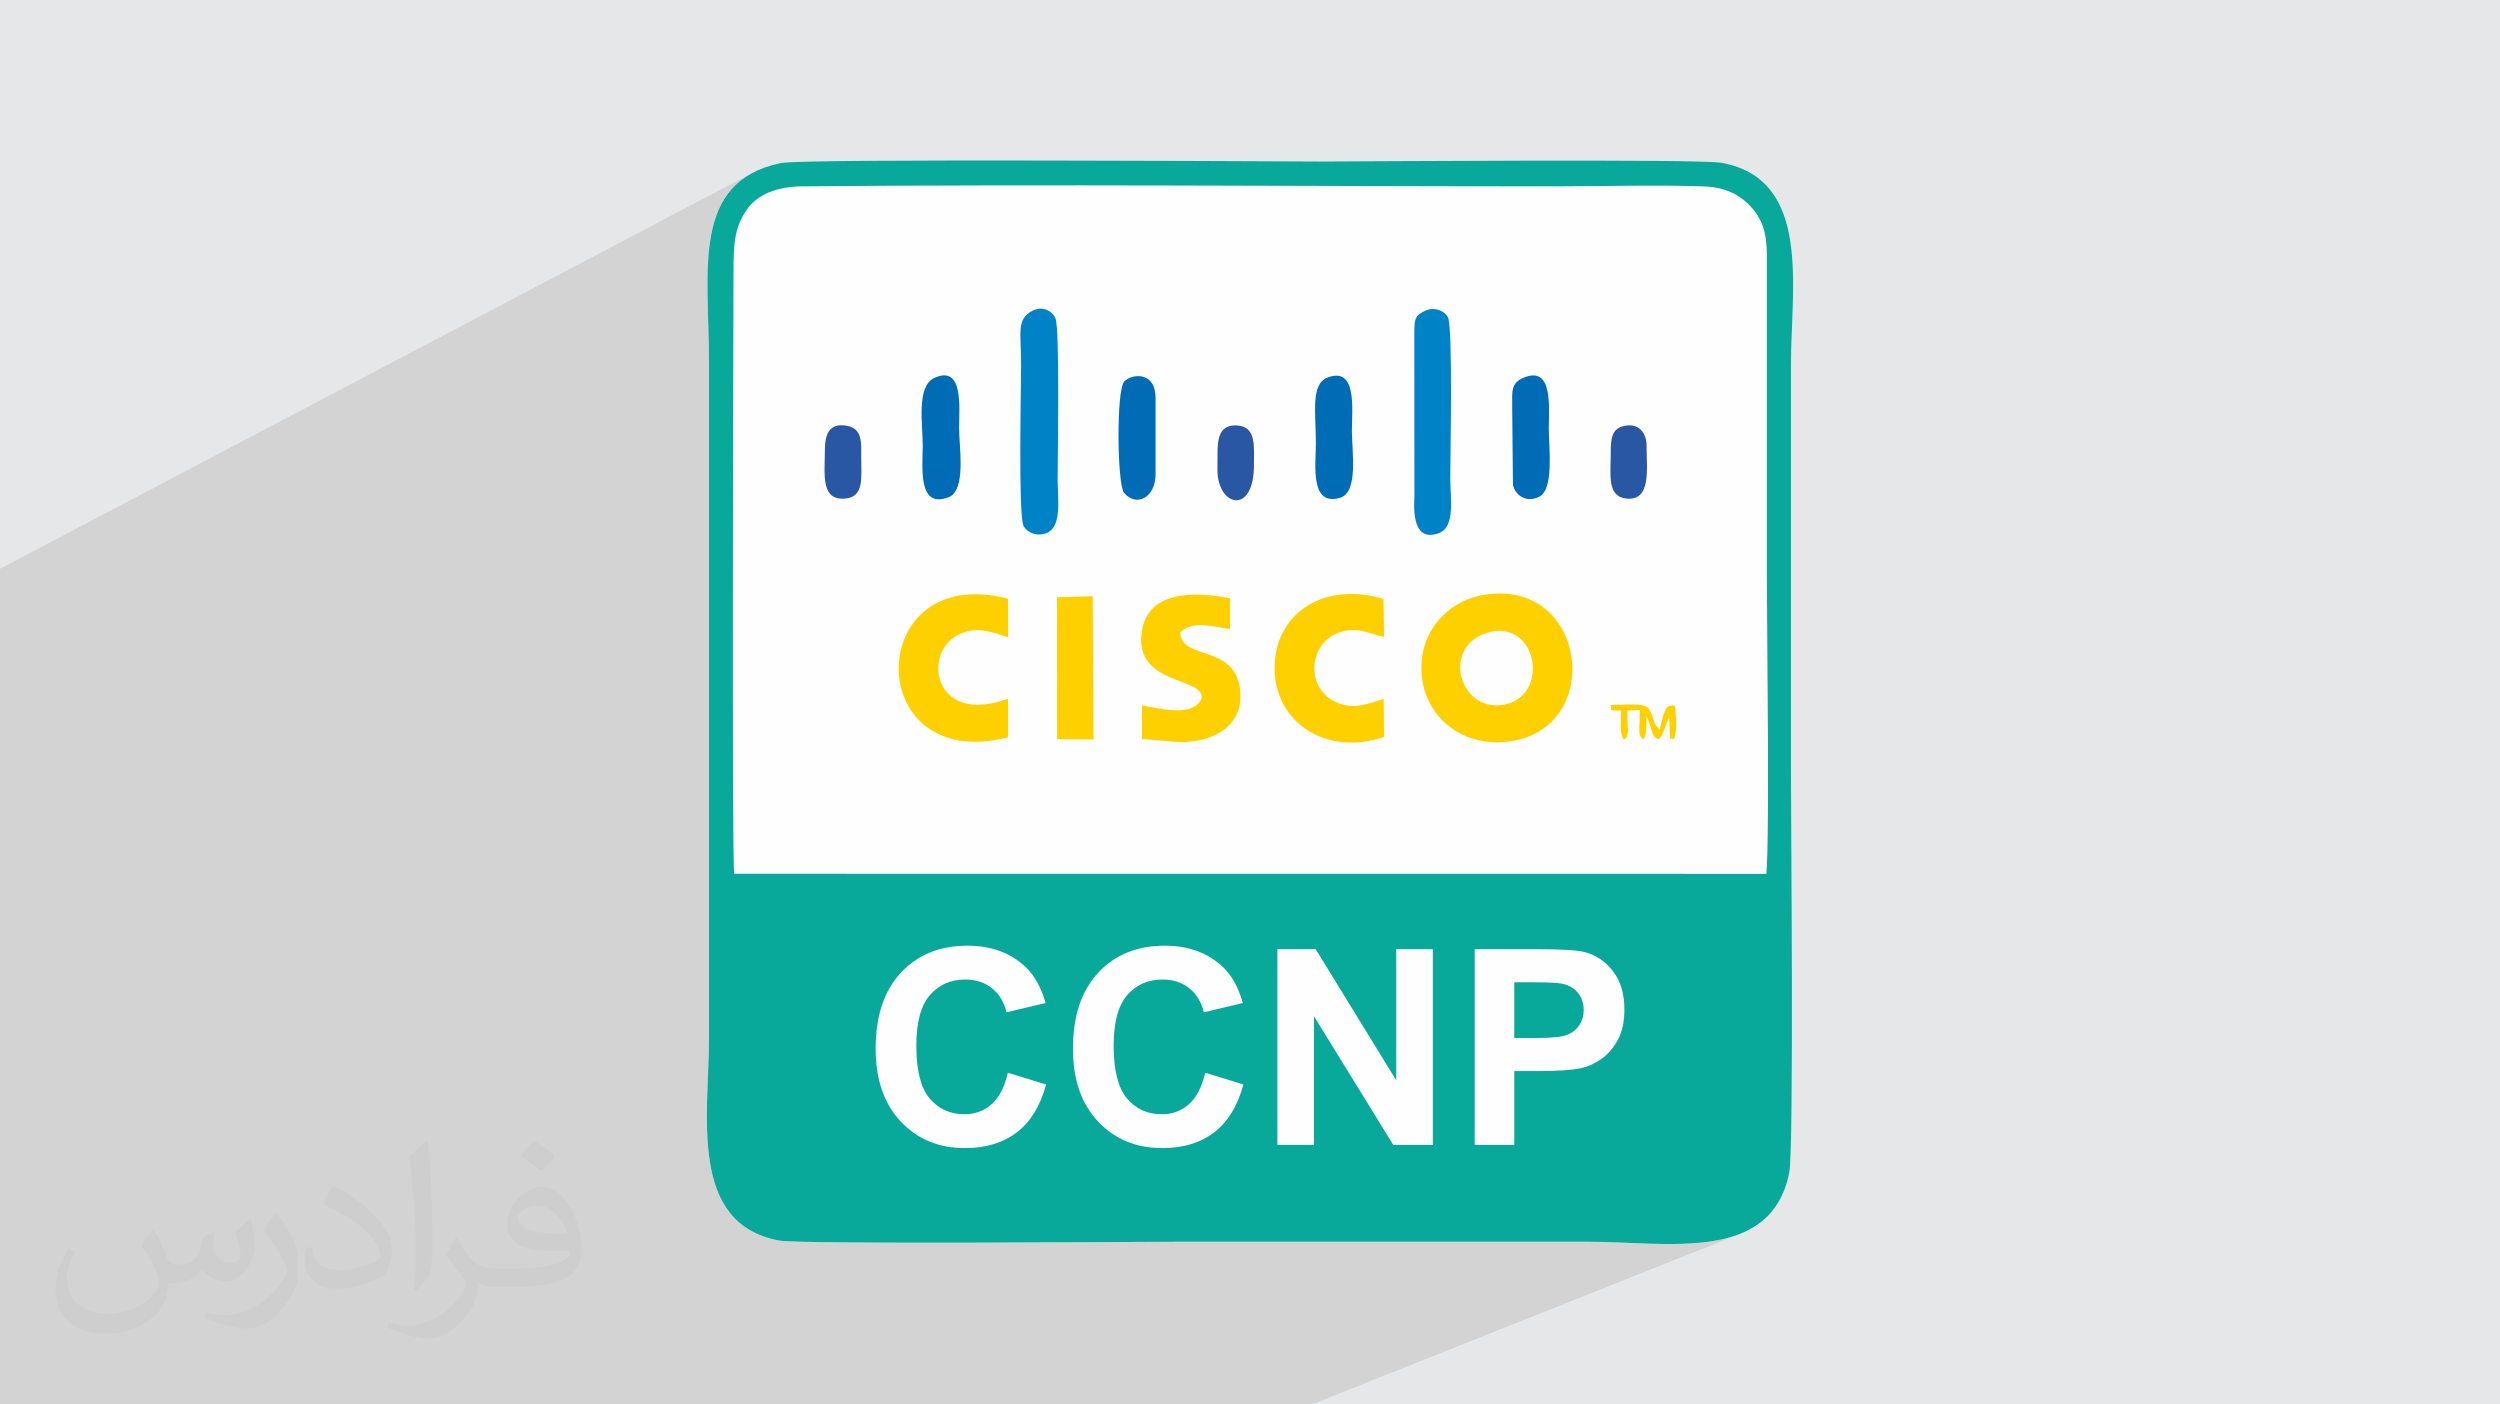
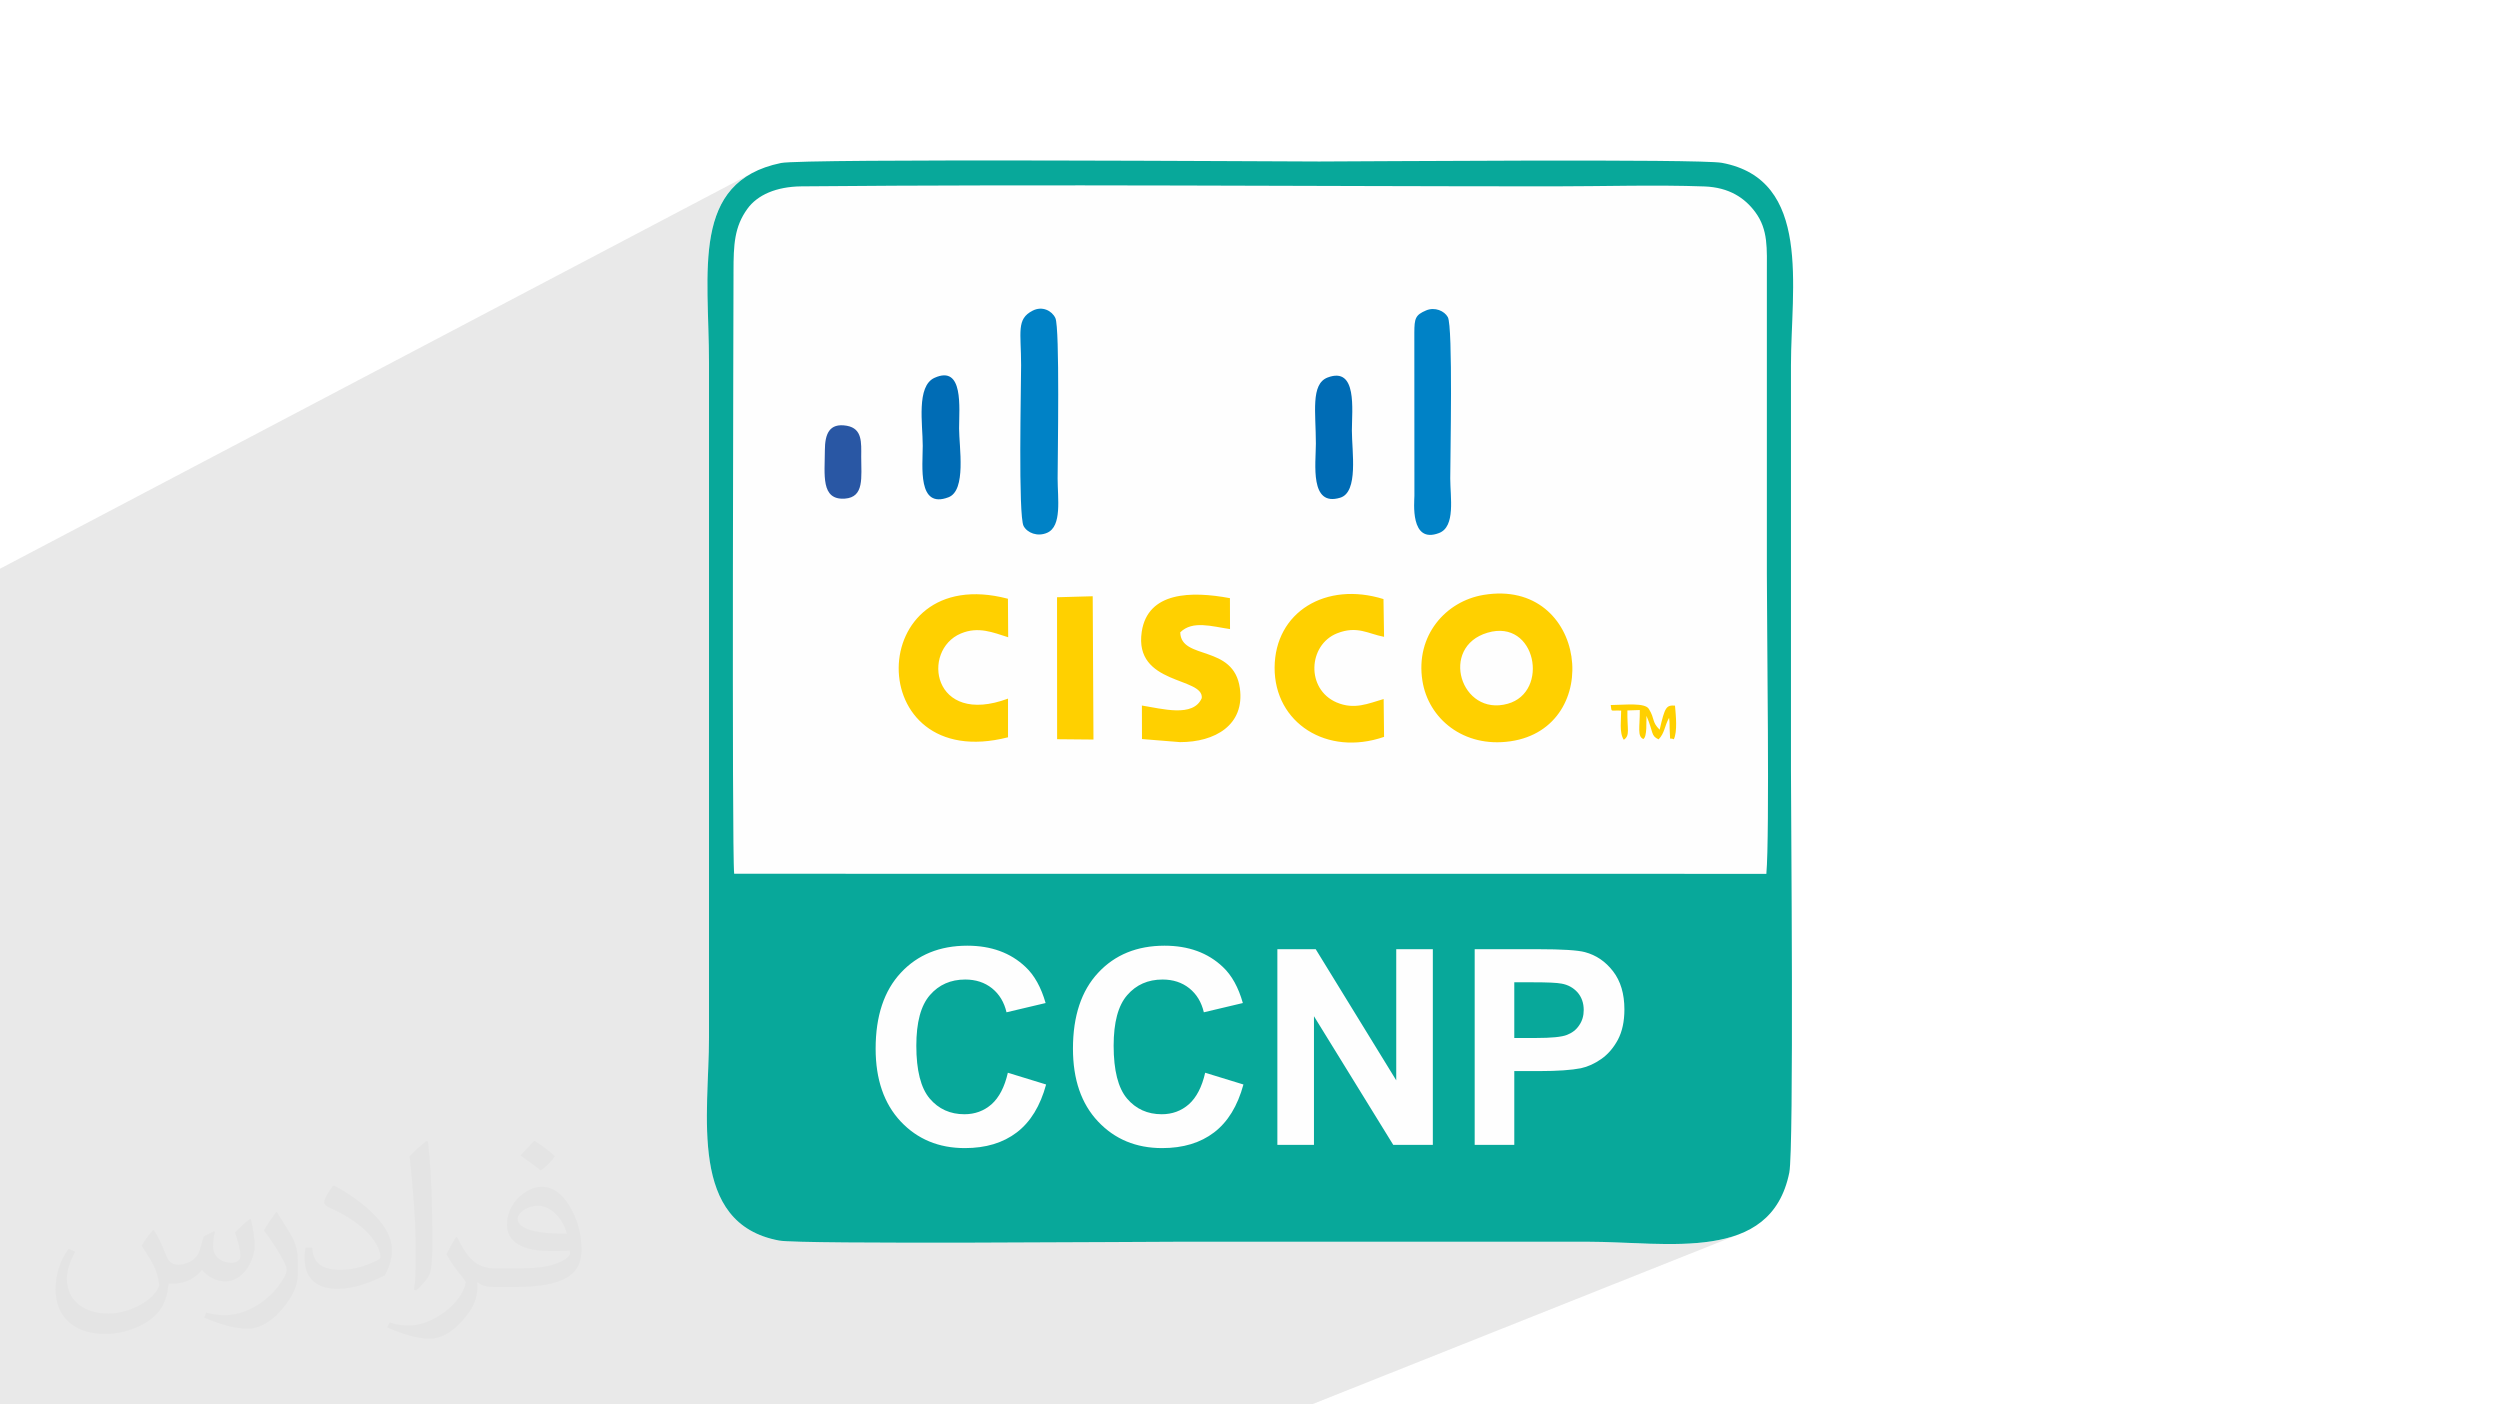
<svg xmlns="http://www.w3.org/2000/svg" xml:space="preserve" width="94.192mm" height="52.917mm" version="1.1" style="shape-rendering:geometricPrecision; text-rendering:geometricPrecision; image-rendering:optimizeQuality; fill-rule:evenodd; clip-rule:evenodd" viewBox="0 0 9404.92 5283.66">
  <defs>
    <style type="text/css">
   
    .fil6 {fill:#006CB5}
    .fil5 {fill:#0082C6}
    .fil4 {fill:#08A89A}
    .fil7 {fill:#2957A4}
    .fil0 {fill:#E6E7E8}
    .fil3 {fill:#FEFEFE}
    .fil8 {fill:#FFD000}
    .fil2 {fill:#373435;fill-opacity:0.031}
    .fil1 {fill:#2B2A29;fill-opacity:0.102}
   
  </style>
  </defs>
  <g id="Layer_x0020_1">
-     <polygon class="fil0" points="-0,0 9404.92,0 9404.92,5283.66 -0,5283.66 " />
    <polygon class="fil1" points="310.04,5283.66 280.95,5283.66 249.91,5283.66 213.62,5283.66 155.29,5283.66 117.79,5283.66 53.28,5283.66 15.14,5283.66 -0,5283.66 -0,5198.81 -0,5197.34 -0,5184.05 -0,5159.23 -0,5122.63 -0,5108.03 -0,5108.02 -0,4996.06 -0,4996.05 -0,4936.05 -0,4931.41 -0,4859.01 -0,4802.22 -0,4792.49 -0,4789.7 -0,4739.04 -0,4731.15 -0,4712.75 -0,4705.78 -0,4684.3 -0,4663.11 -0,4644.83 -0,4571.94 -0,4565.78 -0,4563.59 -0,4560.51 -0,4540.81 -0,4540.8 -0,4534.59 -0,4534.58 -0,4529.54 -0,4524.76 -0,4461.71 -0,4459.77 -0,4457.18 -0,4457.17 -0,4452.11 -0,4420.36 -0,4407.91 -0,4366.17 -0,4353.85 -0,4323.88 -0,4257.78 -0,4197.38 -0,4194.32 -0,4148.25 -0,4139.78 -0,4106.9 -0,4104.57 -0,4064.65 -0,4051.81 -0,4011.43 -0,3961.9 -0,3943.39 -0,3902.94 -0,3880.91 -0,3880.9 -0,3848.74 -0,3838.83 -0,3835.72 -0,3828.37 -0,3771.21 -0,3770.99 -0,3734.33 -0,3622.69 -0,3616.03 -0,3511.42 -0,3450.35 -0,3396.16 -0,3326.34 -0,3193.78 -0,3181.74 -0,3179.43 -0,3175.53 -0,3117.44 -0,3117.43 -0,2729.73 -0,2452.32 -0,2256.61 -0,2237.58 -0,2157.37 -0,2139.63 -0,2139.48 2828.25,651.52 2825.95,652.89 2828.56,651.52 2806.57,664.64 2786.55,679.08 2768.4,694.8 2753.99,709.72 2937.54,613.23 2937.55,613.23 2753.98,709.73 2752.04,711.73 2737.38,729.87 2724.33,749.13 2712.8,769.48 2702.72,790.87 2693.97,813.27 2688.73,829.63 2879.32,729.83 2867.46,736.15 2856.3,743.06 2845.85,750.51 2836.14,758.53 2827.16,767.08 2818.94,776.13 2811.49,785.71 2802.85,798.41 2795.21,811.14 2788.52,823.95 2782.72,836.9 2777.73,850.04 2773.51,863.42 2770,877.09 2767.11,891.12 2764.8,905.55 2763,920.43 2761.65,935.8 2760.68,951.75 2760.04,968.3 2759.66,985.53 2759.48,1003.46 2759.43,1022.17 2759.41,1035.15 2759.35,1059.31 2759.27,1093.89 2759.15,1138.16 2759.01,1191.37 2758.85,1252.77 2758.68,1321.62 2758.5,1397.18 2758.31,1478.71 2758.11,1565.45 2757.92,1656.66 2757.77,1734.05 3884.96,1168.63 3884.97,1168.63 3898.46,1163.39 3911.71,1161.3 3924.42,1162.06 3936.32,1165.3 3947.14,1170.71 3956.59,1177.94 3964.4,1186.66 3970.27,1196.54 3971.81,1201.25 3973.2,1208.47 3974.46,1218.04 3975.58,1229.78 3976.58,1243.56 3977.46,1259.19 3978.22,1276.55 3978.87,1295.45 3979.42,1315.74 3979.87,1337.26 3980.24,1359.84 3980.52,1383.35 3980.73,1407.6 3980.87,1432.45 3980.95,1457.73 3980.97,1483.29 3980.93,1508.97 3980.86,1534.6 3980.78,1553.82 4242.68,1425.02 4250.82,1421.11 4259.76,1418.04 4269.26,1415.97 4279.08,1415.01 4289.03,1415.32 4298.87,1417.01 4308.39,1420.24 4317.35,1425.13 4325.55,1431.82 4332.76,1440.45 4338.75,1451.14 4343.3,1464.03 4346.19,1479.27 4347.21,1496.98 4347.21,1661.42 5351.57,1174.04 5364.92,1167.81 5365.17,1167.69 5365.18,1167.69 5377.51,1163.86 5389.86,1162.53 5401.91,1163.46 5413.35,1166.39 5423.86,1171.08 5433.13,1177.26 5440.85,1184.68 5446.7,1193.08 5448.47,1197.73 5450.06,1204.91 5451.49,1214.45 5452.76,1226.2 5453.89,1240.01 5454.88,1255.71 5455.73,1273.14 5456.46,1292.13 5457.07,1312.53 5457.57,1334.18 5457.96,1356.92 5458.26,1380.57 5458.48,1404.98 5458.61,1430.01 5458.67,1455.47 5458.66,1481.21 5458.6,1507.07 5458.48,1532.89 5458.37,1551.01 5732.09,1420.77 5751.55,1414.31 5768.2,1412.28 5782.26,1414.27 5793.94,1419.83 5803.44,1428.56 5811.01,1440.01 5816.84,1453.78 5821.15,1469.43 5824.14,1486.53 5826.05,1504.67 5827.07,1523.42 5827.43,1542.35 5827.34,1561.06 5827,1579.08 5826.65,1596.01 5826.48,1611.44 5826.7,1625.37 5827.25,1641.08 5828,1658.24 5828.81,1676.53 5829.52,1695.64 5830.02,1715.24 5830.13,1731.1 6093.68,1607.75 6109.99,1602.35 6129.1,1600.1 6145.93,1601.97 6160.38,1607.59 6172.4,1616.5 6181.87,1628.31 6188.75,1642.61 6192.93,1658.98 6194.34,1676.99 6194.53,1693.76 6194.96,1711.08 6195.45,1728.71 6195.79,1746.42 6195.79,1763.95 6195.25,1781.05 6193.98,1797.51 6191.8,1813.05 6188.48,1827.44 6183.86,1840.44 6177.72,1851.81 6169.87,1861.28 6160.12,1868.63 5205.47,2309.39 5206.81,2395.76 4944.96,2516.15 4945.09,2519.24 5504.78,2261.95 5516.89,2256.52 5529.26,2251.65 5541.87,2247.36 5554.7,2243.65 5567.73,2240.54 5580.94,2238.02 5616.6,2233.72 5650.34,2232.9 5682.16,2235.35 5712.02,2240.86 5739.92,2249.22 5765.83,2260.24 5789.74,2273.69 5811.63,2289.36 5831.47,2307.05 5849.25,2326.55 5864.97,2347.64 5878.58,2370.12 5890.07,2393.78 5899.44,2418.41 5906.65,2443.8 5911.68,2469.73 5914.54,2496.01 5915.17,2522.43 5913.59,2548.76 5909.75,2574.8 5903.66,2600.35 5895.28,2625.2 5884.61,2649.13 5871.61,2671.92 5856.28,2693.39 5838.59,2713.32 5818.52,2731.48 5796.07,2747.7 5771.19,2761.73 4593.32,3287.17 4634.98,3287.17 6059.5,2652.3 6069.79,2652.14 6080.47,2651.83 6091.43,2651.43 6102.53,2651 6113.66,2650.6 6124.71,2650.31 6135.52,2650.19 6146.01,2650.3 6156.03,2650.71 6165.48,2651.48 6174.22,2652.67 6182.14,2654.37 6189.11,2656.62 6195.01,2659.48 6199.72,2663.05 6203.13,2667.35 6210.37,2680.36 6212.84,2686.1 6281.42,2655.69 6290.34,2654.29 6301.28,2654.49 6301.95,2661.7 6302.65,2669.4 6303.34,2677.51 6304,2685.93 6304.58,2694.59 6305.04,2703.4 6305.38,2712.27 6305.55,2721.13 6305.52,2729.89 6305.25,2738.45 6304.73,2746.75 6303.89,2754.69 6302.72,2762.19 6301.18,2769.16 6299.25,2775.52 6296.89,2781.19 5148.41,3287.21 6644.99,3287.33 5547.69,3755.27 5547.69,3758.86 5696.66,3695.35 5768.16,3695.35 5787.32,3695.42 5804.8,3695.65 5820.62,3696.02 5834.77,3696.56 5847.25,3697.26 5858.08,3698.12 5867.26,3699.16 5874.79,3700.37 5883.64,3702.32 5892.08,3704.89 5900.12,3708.07 5907.76,3711.85 5915.01,3716.24 5921.84,3721.23 5928.3,3726.81 5934.38,3732.98 5939.8,3739.79 5944.53,3747.03 5948.56,3754.71 5951.9,3762.81 5954.51,3771.35 5956.37,3780.3 5957.51,3789.67 5957.89,3799.47 5957.63,3807.57 5956.83,3815.4 5955.51,3822.97 5953.66,3830.27 5951.28,3837.32 5948.36,3844.09 5944.93,3850.6 5940.96,3856.85 5936.62,3862.97 5931.86,3868.62 5926.68,3873.83 5921.09,3878.58 5915.09,3882.88 5908.71,3886.76 5901.96,3890.2 5894.86,3893.23 5547.69,4039.11 5547.69,4091.76 5696.66,4029.33 5793.24,4029.33 5805.64,4029.29 5817.67,4029.15 5829.33,4028.94 5840.63,4028.63 5851.56,4028.24 5862.12,4027.77 5872.3,4027.22 5882.11,4026.58 5891.56,4025.87 5900.63,4025.08 5909.32,4024.2 5917.65,4023.24 5925.61,4022.21 5933.19,4021.1 5940.4,4019.92 5947.23,4018.67 5956.97,4016.27 5966.68,4013.32 5976.35,4009.81 5547.69,4188.53 5547.69,4306.86 5696.66,4306.86 4814.18,4671.3 5969.47,4671.3 4448.41,5283.66 5969.47,4671.3 5969.49,4671.3 5969.47,4671.3 5969.49,4671.3 5998.31,4671.53 5998.33,4671.53 6027.55,4672.14 6027.57,4672.14 6057.13,4673.06 6057.15,4673.06 6086.97,4674.17 6086.98,4674.17 6117,4675.4 6117.02,4675.4 6147.14,4676.65 6147.16,4676.65 6177.33,4677.83 6177.35,4677.83 6207.48,4678.84 6207.5,4678.84 6237.54,4679.59 6237.55,4679.59 6267.4,4679.97 6267.42,4679.97 6297.03,4679.92 6297.04,4679.92 6326.32,4679.34 6326.33,4679.34 6355.22,4678.11 6355.23,4678.11 6383.65,4676.17 6383.66,4676.17 6411.52,4673.4 6411.53,4673.4 6438.79,4669.73 6438.8,4669.73 6465.36,4665.05 6465.37,4665.05 6491.17,4659.28 6491.18,4659.28 6516.14,4652.32 6516.15,4652.32 6540.14,4644.09 6540.2,4644.07 6540.21,4644.07 4934.11,5283.66 4934.1,5283.66 4448.41,5283.66 4448.39,5283.66 3331.36,5283.66 3190.16,5283.66 3190.11,5283.66 3040.9,5283.66 2976.59,5283.66 2976.57,5283.66 2921,5283.66 2913.64,5283.66 2899.65,5283.66 2793.65,5283.66 2703.4,5283.66 2616.87,5283.66 2585.94,5283.66 2548.47,5283.66 2486.33,5283.66 2486.32,5283.66 2438.13,5283.66 2365.47,5283.66 2271.4,5283.66 2176.1,5283.66 2145.89,5283.66 2102.66,5283.66 2037.11,5283.66 1971.44,5283.66 1963.68,5283.66 1850.29,5283.66 1832.28,5283.66 1652.9,5283.66 1630.41,5283.66 1569.02,5283.66 1551.52,5283.66 1500.98,5283.66 1500.97,5283.66 1472.82,5283.66 1398.34,5283.66 1299.73,5283.66 1198.75,5283.66 1151.26,5283.66 1137.2,5283.66 1134.08,5283.66 971.55,5283.66 952.31,5283.66 936.55,5283.66 896.13,5283.66 891.63,5283.66 734.65,5283.66 697.01,5283.66 617.22,5283.66 567.5,5283.66 514.66,5283.66 514.56,5283.66 498.84,5283.66 459.07,5283.66 455.9,5283.66 451.49,5283.66 441.76,5283.66 401.83,5283.66 370.35,5283.66 355.38,5283.66 352.69,5283.66 " />
    <path class="fil2" d="M578.49 4627.69c17.95,27.21 29.6,53.36 40.96,82.43 8.45,16.91 12.93,48.09 52.57,48.09 11.61,0 28.28,-3.42 43.06,-11.61 16.63,-8.73 29.32,-21.94 35.94,-42l15.85 -53.36 38.57 -19.02 2.64 2.64c-5.27,20.09 -6.59,39.36 -6.59,54.43 0,44.63 38.57,61.56 69.22,61.56 17.95,0 34.09,-8.73 34.09,-25.11 0,-21.13 -8.98,-57.06 -20.62,-89.29 17.95,-17.95 35.94,-35.94 56.53,-50.47l3.17 1.6c8.98,38.04 14,75.56 14,100.66 0,24.57 -10.83,51.79 -19.81,69.49 -18.49,34.87 -51.25,62.62 -90.87,62.62 -30.1,0 -63.65,-15.07 -86.66,-43.06l-1.32 0c-21.66,26.96 -55.22,51.25 -108.86,51.25l-16.63 0c-2.64,35.41 -10.29,60.49 -21.94,82.95 -31.95,62.34 -126.81,106.47 -216.1,106.47 -124.17,0 -186.51,-71.59 -186.51,-166.96 0,-58.91 19.27,-113.6 48.88,-152.42l24.29 10.04c-18.49,35.41 -30.91,68.68 -30.91,101.45 0,89.29 72.66,131.83 156.4,131.83 77.68,0 173.83,-49.41 191.28,-106.72 -6.59,-62.62 -30.1,-91.93 -66.04,-148.99 10.83,-19.02 24.83,-38.04 42.28,-58.38l3.17 0 0 0 0 0 -0.02 -0.09zm1432.13 -336.04c26.15,16.39 51.79,35.66 76.87,57.85 -14,19.81 -31.45,37.79 -53.11,53.64 -25.11,-20.34 -50.19,-37.79 -75.84,-56.27 17.42,-19.55 34.62,-38.29 52.04,-55.22l0 0 0 0 0 0 0 0 0 0 0.03 0zm13.47 244.11c-42.28,0 -76.87,27.75 -76.87,48.34 0,44.13 84.53,57.85 185.72,57.31 -12.68,-51.79 -57.06,-105.68 -108.86,-105.68l0.01 0.03zm-94.86 236.19c54.96,0 103.04,-1.6 139.74,-10.83 40.96,-10.29 75.56,-30.91 75.56,-45.17 0,-3.7 0,-8.19 -1.32,-11.89 -22.98,2.11 -49.41,2.11 -72.38,2.11 -74.49,0 -131.55,-16.91 -154.02,-58.66 -5.55,-11.61 -9.51,-24.57 -9.51,-39.36 0,-40.43 17.42,-79.79 48.09,-107 25.61,-22.45 53.89,-36.44 82.67,-36.44 52.04,0 93.51,41.75 122.57,107.54 15.85,35.94 26.68,77.4 26.68,129.72 0,34.87 -9.51,64.19 -31.17,85.85 -40.43,39.11 -114.92,53.89 -229.04,53.89l-51.79 0 0 0 -13.47 0c-28.28,0 -48.62,-5.02 -64.72,-17.42l-2.64 0c0.79,6.59 1.32,12.93 1.32,19.02 0,25.61 -8.45,58.38 -25.61,84.53 -50.72,75.3 -105.68,108.04 -153.24,108.04 -48.09,0 -107,-18.49 -160.11,-42.54l9.51 -18.49c17.17,7.13 40.96,11.89 73.7,11.89 85.85,0 198.66,-82.43 212.66,-163 -3.17,-6.59 -8.98,-15.32 -17.17,-24.57 -25.11,-29.85 -40.96,-54.68 -55.75,-80.83 12.68,-25.11 24.29,-45.17 35.13,-63.4l4.49 -0.53c36.72,74.77 69.99,117.55 144.23,117.55l11.61 0 0 0 53.89 0 0 0 0 0 0 0 0 0 0 0 0.09 0.01zm-371.98 79c6.34,-34.34 6.87,-72.91 6.87,-108.86l0 -53.36c0,-99.6 -12.68,-244.36 -22.98,-338.68 17.95,-19.27 43.06,-42 62.87,-57.31l5.81 1.6c13.47,118.62 16.63,256 16.63,383.06 0,33.3 -1.32,65.79 -4.49,89.55 -1.85,30.1 -19.27,52.83 -56.53,87.7l-8.19 -3.7zm-382.8 -157.19c1.85,46.77 24.83,83.49 105.15,83.49 49.93,0 92.19,-12.93 138.96,-35.13 8.45,-3.7 12.93,-8.73 12.93,-12.93 0,-29.32 -22.45,-68.15 -60.23,-103.55 -36.72,-33.3 -85.34,-62.62 -130.76,-82.18 -15.6,-6.59 -20.62,-13.47 -20.62,-20.09 0,-13.47 17.95,-41.75 32.77,-62.09l5.02 -0.53c52.04,27.21 110.17,67.64 153.24,112.53 39.11,41.47 63.4,83.49 63.4,129.19 0,33.81 -10.29,65.51 -26.96,95.11 -57.06,28.79 -117.83,50.72 -178.06,50.72 -73.17,0 -123.1,-34.34 -123.1,-114.92 0,-8.73 0,-22.19 3.17,-39.64l25.11 0 0 0 0 0 0 0 0 0 0 0 -0.02 0zm-132.37 -132.9l45.45 73.45c16.63,27.21 32.23,56.81 32.23,103.55l0 59.7c0,48.34 -30.91,100.13 -80.83,151.38 -39.11,34.62 -73.7,49.41 -105.68,49.41 -47.55,0 -101.98,-14.79 -164.85,-41.75l7.13 -18.49c19.81,5.27 42.79,9.77 71.06,9.77 90.36,-0.53 182.8,-66.57 225.08,-147.15 5.02,-9.26 6.87,-17.95 6.87,-24.04 0,-9.26 -5.02,-19.55 -8.98,-28.79 -22.98,-43.31 -48.62,-82.95 -76.87,-119.68 14.79,-23.25 29.6,-45.7 45.7,-67.9l3.7 0.53 0 0 0 0 0 0 0 0 0 0 -0.02 0.01z" />
    <g id="_3029221186784">
      <path class="fil3" d="M2937.55 613.23c-340.25,70.24 -270.33,406.13 -270.33,752.66l0 2537.07c0,289.46 -79.66,700.28 264.05,763.94 82.16,15.05 1367.95,4.39 1515.96,4.39l1522.24 0c305.15,0 692.44,82.48 761.75,-259.99 17.87,-89.37 6.28,-1361.36 6.28,-1515.04l0 -1521.93c0,-292.27 79.97,-698.39 -259.67,-761.75 -84.04,-15.68 -1365.43,-5.01 -1515.03,-5.01 -137.35,0 -1940.27,-11.92 -2025.26,5.64l0.01 0z" />
      <path class="fil4" d="M3791.5 4035.61l143.94 44.21c-21.96,80.92 -58.96,141.12 -110.39,180.33 -51.44,39.2 -116.35,58.96 -195.38,58.96 -97.84,0 -178.13,-33.24 -241.15,-100.05 -62.73,-66.8 -94.4,-158.05 -94.4,-274.1 0,-122.61 31.67,-217.96 95.03,-285.69 63.02,-67.74 146.46,-101.61 249.63,-101.61 90,0 163.07,26.65 219.21,79.96 33.56,31.37 58.65,76.83 75.58,135.79l-147.08 34.81c-8.79,-37.94 -26.98,-68.05 -54.57,-90.31 -27.6,-21.96 -61.16,-32.93 -100.68,-32.93 -54.57,0 -99.09,19.44 -132.96,58.65 -34.18,39.19 -51.11,102.54 -51.11,190.35 0,92.83 16.93,159 50.17,198.51 33.56,39.52 77.15,59.27 130.77,59.27 39.51,0 73.7,-12.55 102.24,-37.63 28.22,-25.4 48.92,-64.61 61.16,-118.55l0 0.02zm742.31 0l143.94 44.21c-21.96,80.92 -58.96,141.12 -110.39,180.33 -51.43,39.2 -116.35,58.96 -195.37,58.96 -97.85,0 -178.14,-33.24 -241.16,-100.05 -63.03,-66.8 -94.4,-158.05 -94.4,-274.1 0,-122.61 31.67,-217.96 95.03,-285.69 63.02,-67.74 146.46,-101.61 249.31,-101.61 90.31,0 163.39,26.65 219.53,79.96 33.56,31.37 58.65,76.83 75.27,135.79l-146.77 34.81c-8.79,-37.94 -26.98,-68.05 -54.57,-90.31 -27.59,-21.96 -61.16,-32.93 -100.68,-32.93 -54.57,0 -99.09,19.44 -132.96,58.65 -34.18,39.19 -51.11,102.54 -51.11,190.35 0,92.83 16.93,159 50.17,198.51 33.56,39.52 77.15,59.27 130.77,59.27 39.52,0 73.7,-12.55 102.24,-37.63 28.23,-25.4 48.92,-64.61 61.16,-118.55l0 0.02zm271.58 271.27l0 -736.04 144.26 0 302.94 493.3 0 -493.3 137.68 0 0 736.04 -148.96 0 -298.24 -483.9 0 483.9 -137.67 0 -0.01 0zm742.31 0l0 -736.04 238.34 0c90.31,0 148.95,3.76 176.24,10.98 42.33,11.28 77.46,35.13 106,72.13 28.55,37 42.66,84.98 42.66,143.31 0,45.47 -8.16,83.1 -24.46,114.15 -16.62,30.74 -37.32,54.88 -62.41,72.44 -25.09,17.56 -50.81,29.18 -76.83,34.81 -35.44,6.9 -86.87,10.66 -153.99,10.66l-96.58 0 0 277.53 -148.96 0 0 0.02zm148.96 -611.53l0 209.49 81.22 0c58.33,0 97.22,-3.76 116.98,-11.61 19.44,-7.52 35.13,-19.43 46.1,-36.37 11.29,-16.31 16.93,-35.44 16.93,-57.38 0,-26.66 -8.15,-48.93 -23.51,-66.49 -15.68,-17.24 -35.44,-28.22 -59.59,-32.61 -17.87,-3.45 -53.31,-5.02 -106.63,-5.02l-71.5 0zm-2934.73 -408.31c-9.41,-78.4 -2.5,-2188.65 -2.5,-2264.86 0,-101.93 3.13,-168.72 52.06,-236.46 37.63,-52.37 108.83,-83.74 203.53,-84.68 929.52,-8.46 1897.94,0 2831.84,0 184.72,0 381.34,-6.27 564.8,0.31 93.77,3.45 152.42,43.59 191.62,96.59 49.24,66.8 43.58,136.1 43.58,232.38 0,376.64 0,752.96 0,1129.61 0,212.94 10.98,980.65 -1.89,1127.41l-3883.06 -0.31 0 0.01zm175.94 -2673.8c-340.25,70.24 -270.64,406.13 -270.64,752.66l0 2537.07c0,289.46 -79.66,700.28 264.05,763.94 82.17,15.05 1367.95,4.39 1515.97,4.39l1522.24 0c305.14,0 692.43,82.48 761.75,-259.99 17.86,-89.37 6.27,-1361.36 6.27,-1515.04l0 -1521.93c0,-292.27 79.97,-698.39 -259.66,-761.75 -84.05,-15.68 -1365.44,-5.01 -1515.04,-5.01 -137.35,0 -1939.96,-11.92 -2024.94,5.64z" />
      <path class="fil5" d="M3884.96 1168.63c-62.42,31.67 -43.59,80.28 -43.59,205.72 0,78.4 -11.28,566.37 9.41,604.63 14.12,26.02 52.38,41.09 88.45,25.39 56.75,-24.77 39.52,-128.88 39.52,-204.46 0,-76.2 8.78,-567 -8.47,-603.38 -12.85,-27.59 -49.24,-46.41 -85.3,-27.91l-0.01 0z" />
      <path class="fil5" d="M5365.18 1167.69c-40.77,17.24 -44.22,30.1 -44.52,83.41l0.3 614.04c0,21.64 -17.56,182.2 92.51,140.19 63.03,-23.83 42.34,-135.17 42.34,-205.42 0,-76.2 10.65,-571.39 -9.1,-606.83 -12.85,-23.51 -48.92,-39.2 -81.54,-25.39l0.01 0z" />
      <path class="fil6" d="M3515.53 1421.4c-69,31.36 -44.22,173.42 -44.22,255.59 0,77.15 -20.39,238.34 96.59,193.81 68.37,-25.72 40.14,-188.79 40.14,-259.36 0,-75.57 18.19,-240.22 -92.51,-190.04z" />
-       <path class="fil6" d="M5732.09 1420.77c-47.99,20.07 -43.59,49.54 -43.28,108.83l2.83 293.86c7.84,39.83 51.11,70.24 100.04,44.52 55.2,-29.17 34.81,-187.53 34.81,-256.53 0,-77.45 17.24,-237.7 -94.39,-190.67z" />
      <path class="fil6" d="M4994.49 1420.14c-64.6,24.45 -44.21,132.65 -44.21,248.68 0,74.96 -24.15,238.97 91.57,203.53 69.31,-21.01 43.9,-173.43 43.9,-252.77 0,-77.77 21.01,-241.79 -91.26,-199.45z" />
-       <path class="fil6" d="M4347.21 1783.3l0 -286.32c0,-101.3 -89.69,-91.26 -117.59,-62.1 -31.05,31.67 -26.66,389.19 -0.94,419.3 47.98,55.83 118.85,16.31 118.54,-70.87l-0.01 -0.01z" />
-       <path class="fil7" d="M3103.14 1693.3c-0.31,93.14 -16,188.78 75.27,182.52 73.69,-5.33 61.46,-79.66 61.46,-157.74 0.31,-53.31 4.7,-105.69 -53.94,-116.35 -67.11,-11.91 -82.48,32.3 -82.78,91.57z" />
-       <path class="fil7" d="M6059.5 1709.91c-0.31,77.76 -13.49,157.43 58.01,165.59 95.66,10.65 76.83,-111.02 76.83,-198.51 0,-49.87 -30.41,-86.55 -84.35,-74.64 -49.24,10.65 -50.48,51.74 -50.48,107.57l-0.01 -0.01z" />
-       <path class="fil7" d="M4580.22 1709.91l-0.31 57.07c0,139.87 137.36,172.16 137.36,-16.32 0,-71.5 10.03,-147.39 -65.55,-150.21 -66.17,-2.83 -71.5,52.06 -71.5,109.44l0 0.01z" />
+       <path class="fil7" d="M3103.14 1693.3c-0.31,93.14 -16,188.78 75.27,182.52 73.69,-5.33 61.46,-79.66 61.46,-157.74 0.31,-53.31 4.7,-105.69 -53.94,-116.35 -67.11,-11.91 -82.48,32.3 -82.78,91.57" />
      <path class="fil8" d="M6203.13 2667.35c-14.44,-25.09 -90,-15.37 -143.63,-15.05 4.38,29.17 -3.14,18.82 39.19,21.01 0.63,32.3 -8.15,82.78 10.04,109.76 24.46,-16.93 12.23,-38.26 13.48,-110.39l46.72 -1.57c0.31,64.6 -10.34,98.48 13.18,109.13 15.05,-8.79 10.65,-67.11 11.91,-87.18 26.98,62.72 15.68,74.64 45.48,88.44 22.89,-22.59 22.58,-51.43 39.52,-80.92 3.13,21.96 1.26,30.11 2.5,49.54 3.45,43.59 -4.08,21.96 15.37,31.05 13.81,-28.23 7.85,-89.69 4.39,-126.7 -32.3,-1.89 -37.94,4.08 -57.7,90.63 -30.41,-29.79 -16.93,-39.83 -40.45,-77.77zm-2226.28 113.53l136.72 1.26 -2.83 -539.08 -134.23 3.75 0.31 534.07 0.02 0zm-184.72 -7.22l0 -145.51c-285.08,106 -327.4,-181.89 -177.51,-244.92 66.49,-27.92 122,-3.45 178.14,14.11l-0.94 -144.88c-543.48,-142.69 -552.57,662.66 0.31,521.21l0 -0.01zm1413.11 -143.94c-57.7,16.62 -109.76,41.4 -176.87,12.85 -116.03,-49.86 -107.58,-216.38 1.56,-259.98 75.9,-30.11 116.66,1.89 176.88,13.17l-2.2 -142.06c-216.07,-67.42 -408.63,47.98 -409.57,258.09 -0.63,208.23 197.27,334.62 411.77,260.3l-1.57 -142.37 0 0.01zm-765.2 -250.89c46.11,-45.79 118.54,-22.27 187.23,-12.24l-0.31 -116.34c-144.88,-26.98 -308.9,-25.09 -331.8,126.38 -30.1,201.64 233.95,169.35 225.8,249.63 -31.68,73.7 -149.27,39.83 -225.17,27.92l0.31 126.07 143 11.6c131.4,0.31 244.62,-64.28 225.17,-203.22 -23.2,-165.9 -221.72,-103.8 -224.23,-209.8l0 0.01zm1156.26 1.26c182.83,-53.94 234.27,223.92 75.27,267.51 -176.24,48.92 -257.79,-213.88 -75.27,-267.51zm-245.23 180.95c22.27,142.37 154.61,253.08 330.86,227.68 356.88,-51.11 289.46,-615.92 -100.99,-550.69 -141.75,23.51 -256.84,152.41 -229.87,323.01z" />
    </g>
  </g>
</svg>